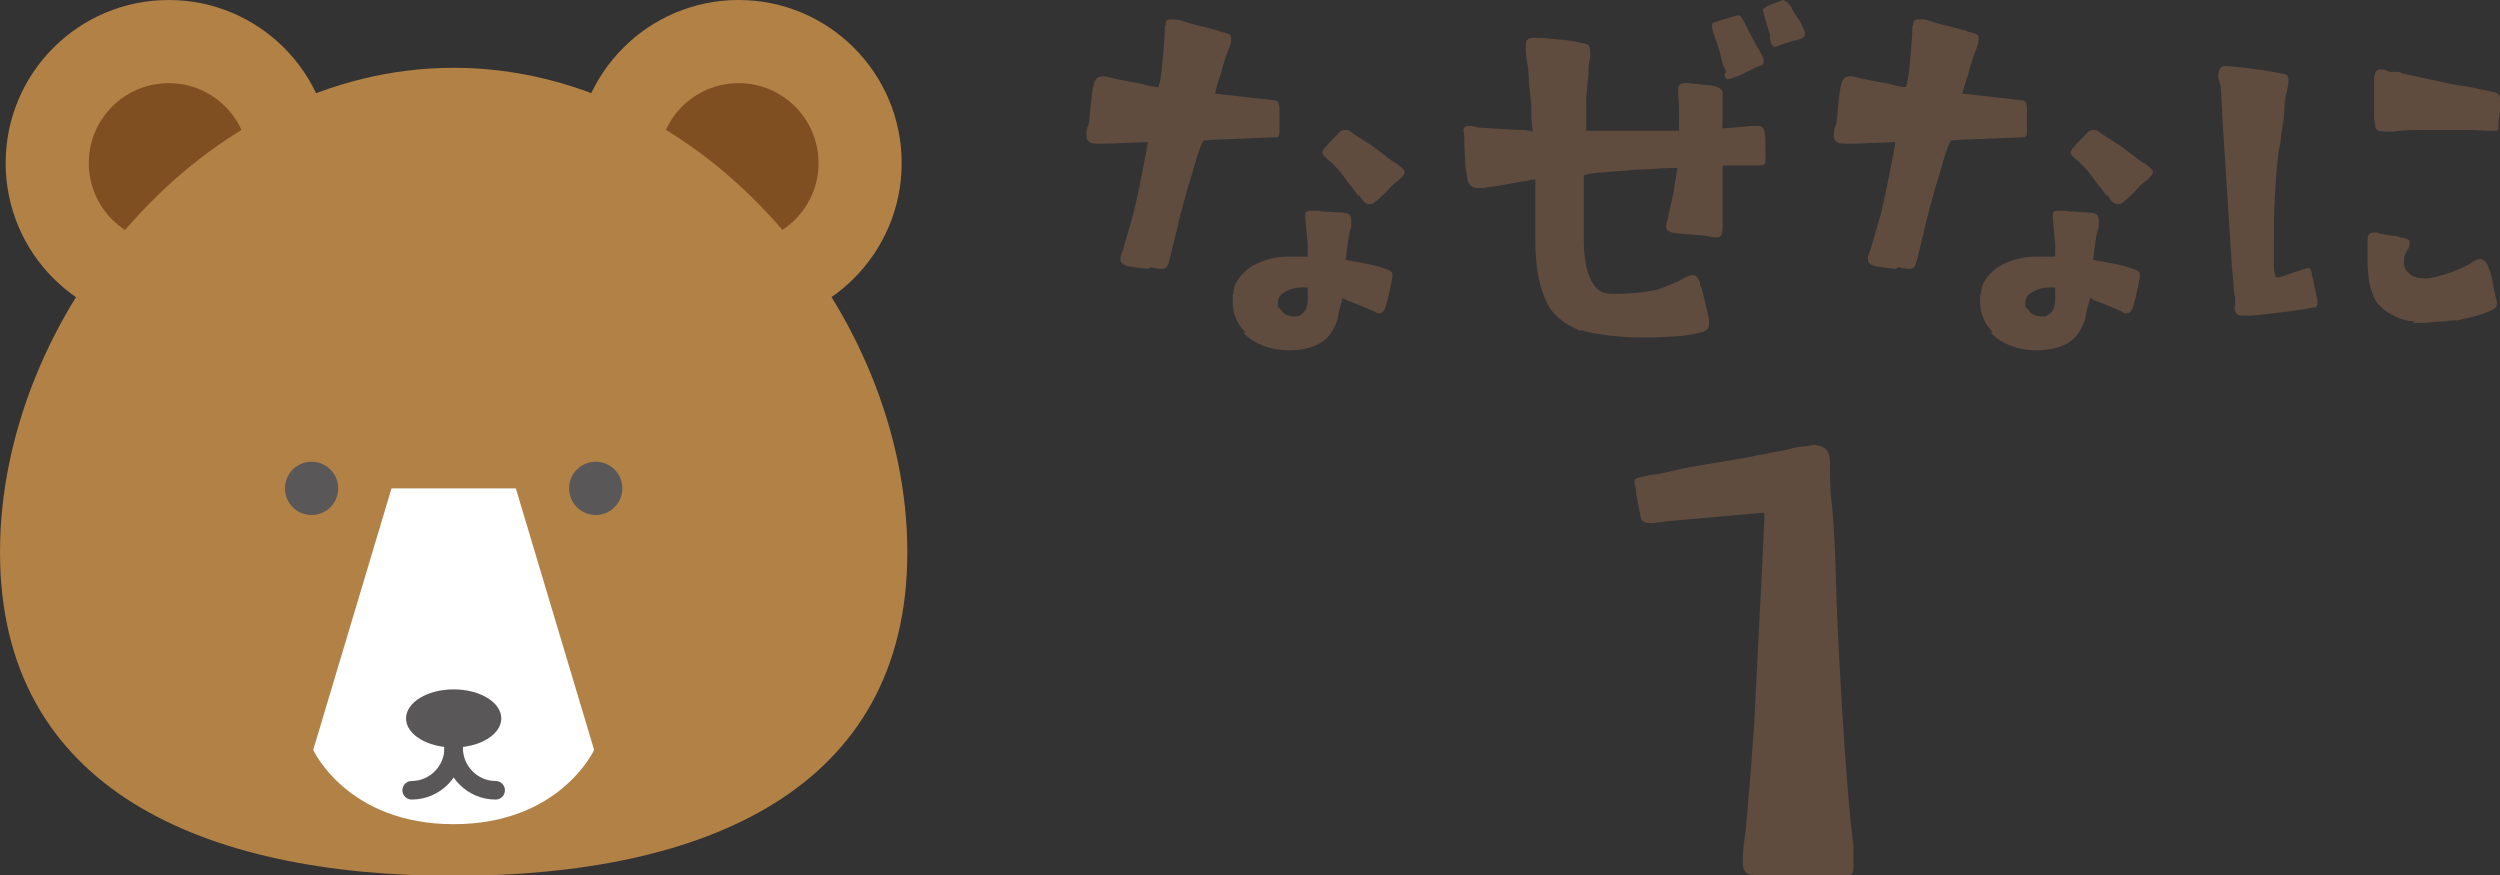
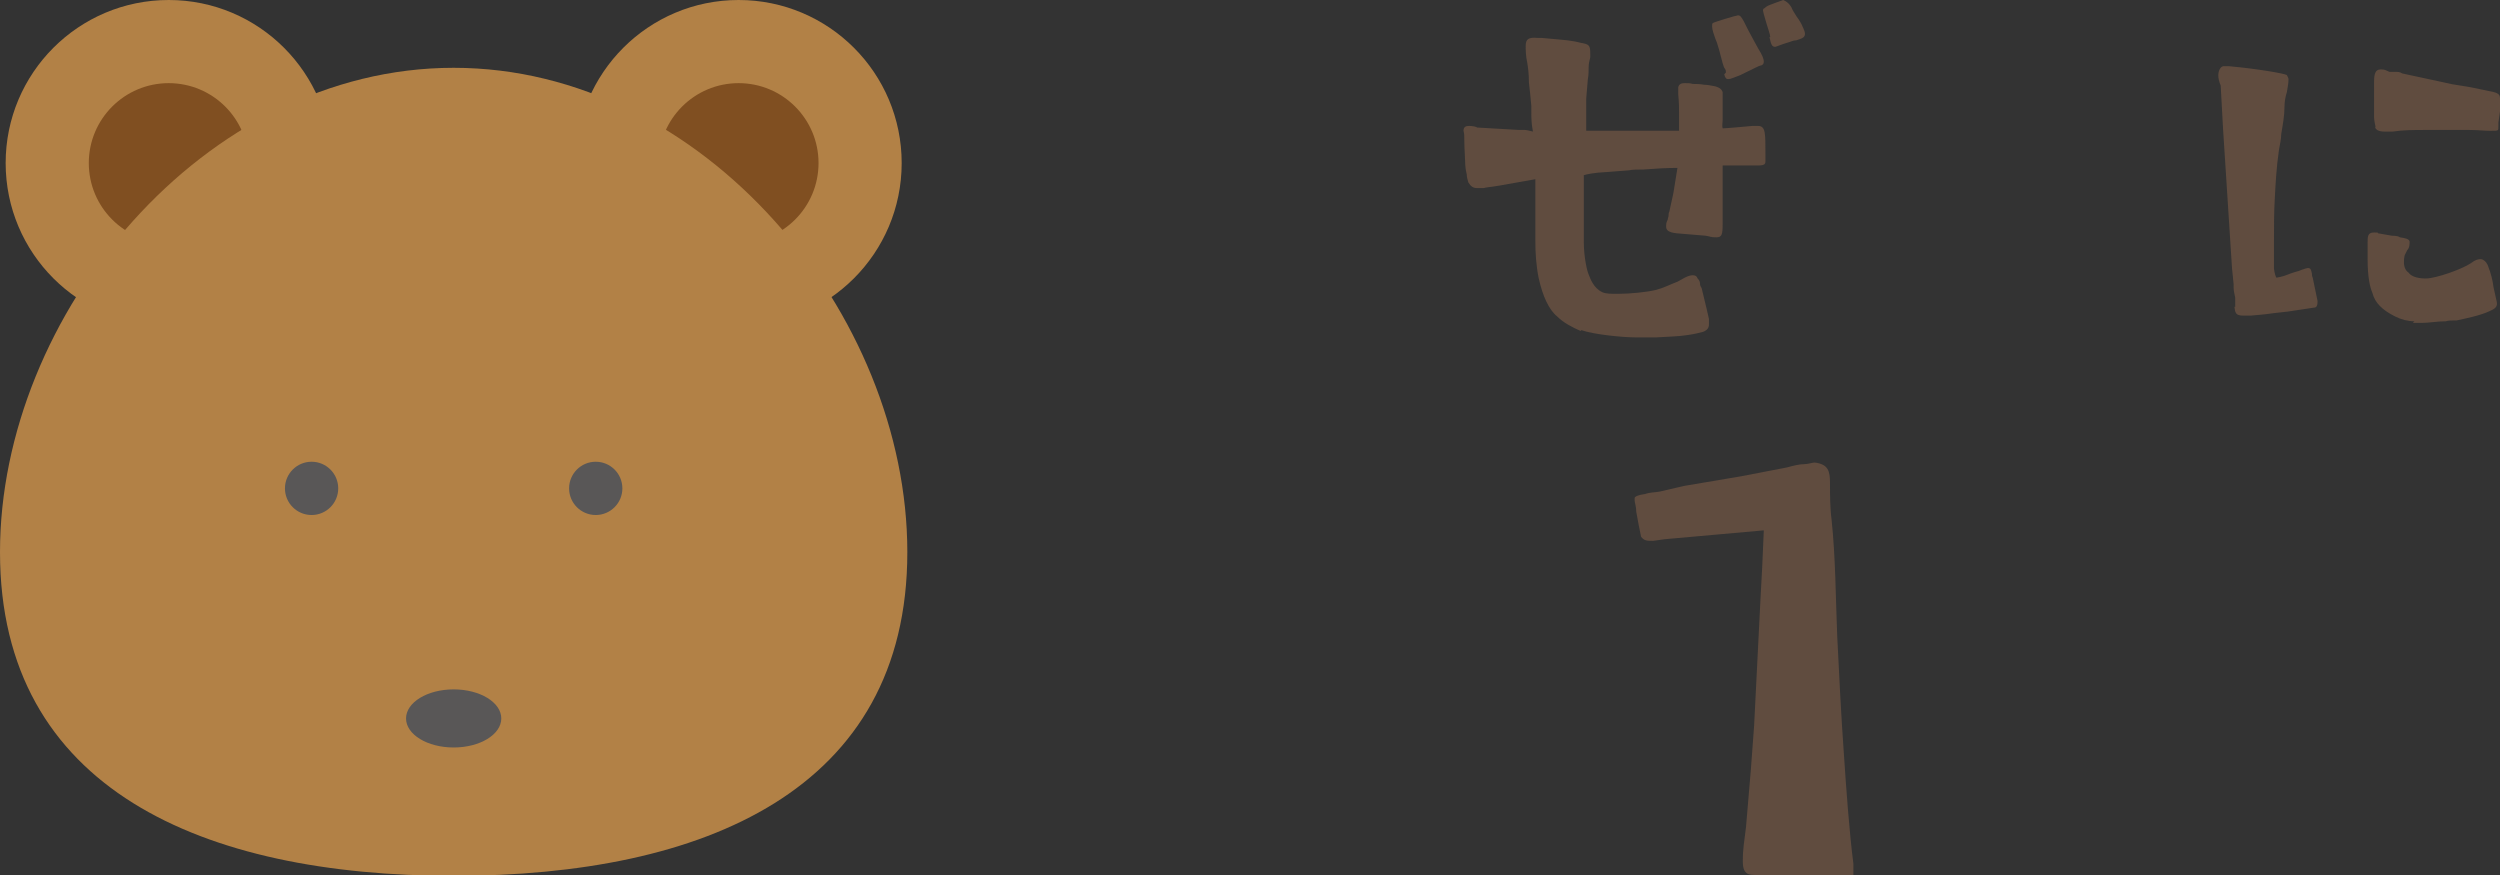
<svg xmlns="http://www.w3.org/2000/svg" id="_レイヤー_1" data-name="レイヤー_1" viewBox="0 0 309.7 108.4">
  <rect x="0" y="0" width="309.7" height="108.4" fill="#333333" stroke="none" />
  <defs>
    <style>      .st0 {        fill: #fff;      }      .st1 {        fill: #b28146;      }      .st2 {        fill: none;        stroke: #595757;        stroke-linecap: round;        stroke-linejoin: round;        stroke-width: 2.3px;      }      .st3 {        fill: #595757;      }      .st4 {        fill: #604c3f;      }      .st5 {        fill: #804f21;      }    </style>
  </defs>
  <g>
    <circle class="st1" cx="20.9" cy="20.2" r="20.2" />
    <circle class="st5" cx="20.9" cy="20.2" r="9.9" />
    <circle class="st1" cx="91.5" cy="20.2" r="20.2" />
    <circle class="st5" cx="91.5" cy="20.2" r="9.9" />
    <path class="st1" d="M112.4,68.4c0,29.5-25.2,40.1-56.2,40.1S0,97.8,0,68.4,25.2,8.4,56.2,8.4s56.2,30.5,56.2,60Z" />
-     <path class="st0" d="M63.9,60.5l9.7,32.4s-4.2,9.2-17.4,9.2c-13.2,0-17.4-9.2-17.4-9.2l9.7-32.4h15.3Z" />
    <circle class="st3" cx="38.6" cy="60.5" r="3.3" />
    <circle class="st3" cx="73.8" cy="60.5" r="3.3" />
    <ellipse class="st3" cx="56.2" cy="89" rx="5.9" ry="3.6" />
-     <path class="st2" d="M56.2,92.7c0,2.8-2.3,5.2-5.2,5.2" />
-     <path class="st2" d="M56.2,92.7c0,2.8,2.3,5.2,5.2,5.2" />
  </g>
  <g>
-     <path class="st4" d="M225.5,108.4h-7.6c-.8,0-1.3,0-1.6-.3-.2-.2-.4-.5-.4-1.4,0-1.7.2-2.5.4-4.3l.6-7.1.4-5.4.8-15.9.2-3.7.2-4.6c0-1.1.2-1.8,0-2.2l-12.3,1.1-1.4.2c-.8,0-1.1,0-1.5-.5-.2-1-.4-1.9-.6-3.1,0-.7-.2-1.1-.2-1.4v-.3c0-.2.5-.4,1.3-.5.5-.2,1.2-.2,1.8-.3l3-.7,7.1-1.2,5.7-1.1c.7-.2,1.5-.4,2.1-.4.5,0,1-.2,1.3-.2,1.7.2,1.9,1.1,1.9,2.5s0,3.1.2,4.6c.5,4.8.5,9.7.7,14.5.2,4.1.5,10.1.8,14.2.3,4.5.7,10.1,1.2,13.9,0,.5,0,.9,0,1.4s0,.7,0,1c0,.8,0,1.2-.9,1.4-.5,0-1.3.2-1.8.2-.5,0-1,0-1.5,0Z" />
-     <path class="st4" d="M142.2,33.3c-1.9-.2-2.8-.3-3.1-.6-.3-.2-.3-.4-.3-.7s.2-.8.3-1l1.3-4.5.3-1.3c.3-1.3.7-3.2,1-4.9.2-1,.5-2.5.5-2.7l-5.1.2c-.5,0-.9,0-1.2,0-.6,0-1.1-.1-1.3-.7,0-.2,0-.3,0-.5,0-.3,0-.7.2-1,.2-.5.2-1.5.3-2.5l.2-1.7c0-.2.1-.4.1-.6l.2-.7c.3-.7.9-.7,1.5-.6.7.2,2.6.6,4.4.9.5.2,1.5.4,2,.4l.2-.7c.3-1.5.6-5.8.6-6.4s0-.4.1-.6c0-.5.1-.7.7-.7s.8,0,1.4.2l.6.2c.3.1.7.2,1.1.3,1.2.3,2,.5,2.7.7.2.1.4.2.6.2.8.2,1.1.3,1,1,0,.5-.3,1.1-.6,1.9-.2.7-.5,1.4-.7,2.4-.3.7-.5,1.5-.7,2.3l7.1.8c.7,0,.8.2.9.9,0,.2,0,.4,0,.6v.8c0,.3,0,.5,0,.7v.5c0,.8,0,1.1-.4,1.1l-7.5.3c-.5,0-1.1.1-1.5.1-.3.4-.8,1.8-1.5,4.4l-.5,1.6c-.5,1.8-1,3.6-1.3,5l-.8,3.3c-.2.8-.3,1.2-.5,1.4-.1.1-.3.2-.5.2s-.7,0-1.4-.2ZM154.3,41.2c-1-1-1.6-2.3-1.6-3.8s0-.7.1-1.1c0-1,.7-2.1,1.7-2.9,1.5-1.2,3.7-1.6,4.8-1.6s1.2,0,1.6,0c.3,0,.6,0,1.1,0v-1.6c0,0-.3-3.1-.3-3.1,0-.2,0-.4,0-.5,0-.4.2-.5.9-.5.5,0,.8,0,1.2.1.7,0,1.5.1,1.8.1h.4c1.2.1,1.4.3,1.4,1.1s0,.8-.2,1.3c-.2.8-.4,2.8-.5,3.5.2,0,.5.1.6.1l1.6.3c1.1.2,2.3.5,3,.8.4.2.6.3.6.6,0,.6-.3,1.7-.5,2.7-.1.4-.2.8-.3,1.1-.2.7-.4,1-.8,1s-.4,0-.6-.2l-2.4-1-.5-.2c-.4-.1-.8-.3-1.1-.5-.1.6-.3,1.1-.4,1.6-.1.6-.2,1.1-.4,1.6-.2.5-.5,1-.8,1.4-1,1.3-2.9,1.9-5,1.9s-4.3-.7-5.7-2.2ZM161.1,39c.5-.2,1-.9.9-2.4v-1c-.9,0-1.8,0-2.7.5-.6.3-1,.7-1,1.4s0,.5.2.7c.2.1.3.4.4.5.3.3.8.5,1.4.5s.6,0,.8-.2ZM168.3,24.3c-.4-.6-1.2-1.5-1.8-2.4-.5-.7-1.4-1.7-2.1-2.2-.4-.4-.6-.6-.6-.8s.2-.4.3-.6c.1,0,.2-.2.3-.3.4-.5,1-1,1.4-1.5.3-.3.5-.4.8-.4s.4,0,.7.2l.4.3c.7.5,2,1.2,3,2l1.3,1c.3.2.6.5.9.6.7.5,1.1.8,1.1,1.1s-.2.5-.7,1c-.6.4-1.2,1-1.5,1.4-.8.8-1.4,1.3-1.7,1.5-.2.1-.4.1-.5.1-.4,0-.8-.4-1.2-1.1Z" />
+     <path class="st4" d="M225.5,108.4h-7.6c-.8,0-1.3,0-1.6-.3-.2-.2-.4-.5-.4-1.4,0-1.7.2-2.5.4-4.3l.6-7.1.4-5.4.8-15.9.2-3.7.2-4.6l-12.3,1.1-1.4.2c-.8,0-1.1,0-1.5-.5-.2-1-.4-1.9-.6-3.1,0-.7-.2-1.1-.2-1.4v-.3c0-.2.5-.4,1.3-.5.5-.2,1.2-.2,1.8-.3l3-.7,7.1-1.2,5.7-1.1c.7-.2,1.5-.4,2.1-.4.5,0,1-.2,1.3-.2,1.7.2,1.9,1.1,1.9,2.5s0,3.1.2,4.6c.5,4.8.5,9.7.7,14.5.2,4.1.5,10.1.8,14.2.3,4.5.7,10.1,1.2,13.9,0,.5,0,.9,0,1.4s0,.7,0,1c0,.8,0,1.2-.9,1.4-.5,0-1.3.2-1.8.2-.5,0-1,0-1.5,0Z" />
    <path class="st4" d="M195.8,41c-1.1-.5-2.1-1-2.9-1.8-1-.8-1.8-2.5-2.3-4.8-.3-1.5-.4-3.1-.4-4.5s0-1.9,0-2.6c0-.6,0-1.2,0-1.8,0-.3,0-.7,0-1,0-.5,0-.9,0-1.3s0-.7,0-1l-4.5.8c-1.2.2-1.6.2-1.9.3-.2,0-.6,0-.8,0-.5,0-.8-.2-1.1-.7-.1-.3-.2-.7-.2-1-.1-.4-.2-1-.2-1.6,0-.5-.1-1.6-.1-2.5s0-.8-.1-1.3h0c0-.5.3-.6.7-.6s.9.1,1,.2l5.2.3c.2,0,.5,0,.7,0,.2,0,.6.1,1,.2-.2-1-.2-1.7-.2-2.5,0-.3,0-.5,0-.7-.1-1-.2-2.1-.3-2.9,0-1-.1-1.8-.2-2.4-.2-.9-.2-1.7-.2-2.1,0-.9.4-1.1,1.5-1h.5s2.2.2,2.2.2c0,0,1.5.1,2.6.4,1.1.2,1.2.3,1.2,1.4,0,.2,0,.3,0,.4-.1.4-.2.8-.2,1.2,0,.4,0,1-.1,1.5l-.2,2.4c0,.8,0,1.7,0,2.5v1.5c.5,0,1.6,0,2.9,0s2.9,0,4,0h4.6v-1.2c0-.3,0-.7,0-1,0-.6,0-1.3-.1-2.3,0-.4,0-.8,0-.9.1-.4.4-.5.8-.5s.7,0,1,.1c.4,0,.9,0,1.4.1.4,0,.9.1,1.4.2.3.1.7.2.9.7v.3c0,.3,0,.7,0,1.2,0,.5,0,1,0,1.5s0,.3,0,.4c0,.4-.1.8,0,1.1.5,0,2.5-.2,3.7-.3.3,0,.5,0,.7,0,.4,0,.7.2.8.8.1.5.1,1.4.1,2.6s0,.5,0,.7v.3c0,.3-.1.5-.9.5h-4.4v4.5s0,.8,0,.8c0,.7,0,1.6,0,1.9,0,1.4-.1,1.7-.8,1.7s-.7-.1-1.3-.2l-3.6-.3c-1-.1-1.3-.4-1.3-.8s0-.5.2-.9c0-.2.1-.3.1-.5s0-.3.1-.5l.5-2.3.5-3.1h0c-1.4,0-2.9.1-4.2.2-.7,0-1.4,0-1.8.1l-2.6.2c-2,.1-2.6.3-3,.4v2.6c0,1.7,0,3.9,0,5.7s.4,3.6.6,4c.2.5.6,1.7,1.7,2.2.4.2,1.1.2,1.9.2,1.5,0,3.6-.2,4.8-.5.8-.2,1.8-.7,2.6-1,.4-.2.7-.4.9-.5.4-.2.7-.3,1-.3s.5.1.6.4c.2.2.3.4.3.7,0,.2.1.3.2.5l.6,2.5.3,1.3c0,.3,0,.5,0,.7,0,.4-.2.7-.7.9-.3.1-1.2.3-1.9.4-1.2.2-2.6.2-4,.3-.4,0-.9,0-1.3,0s-.6,0-1,0c-2,0-5.5-.4-6.9-.9ZM213.8,9c0-.2,0-.4-.2-.6-.1-.2-.3-.9-.5-1.7-.1-.5-.3-1-.4-1.4l-.2-.5c-.2-.6-.4-1.1-.4-1.5s0-.4.2-.5c.2-.1,2.8-.9,3-.9.3,0,.4.2.7.7l.5,1c.5.9,1,1.9,1.3,2.4.5.8.7,1.3.7,1.6s-.1.4-.3.5c-.3,0-1.3.6-2,.9l-.6.3c-.8.3-1.2.5-1.5.5s-.4-.2-.5-.6ZM219.3,4.6c0-.3-.3-1.1-.5-1.8-.3-1-.4-1.4-.4-1.5s0-.2.2-.3c.3-.3.7-.4,1.2-.6l1.1-.4c.7.3,1,.8,1.2,1.3.2.3.3.5.5.8.3.4.6.9.7,1.2.2.4.3.7.3.9,0,.5-.5.6-1.1.8-.3,0-.5.1-.8.2-.7.2-.9.3-1.2.4-.3.1-.5.2-.6.2-.4,0-.5-.3-.7-1.2Z" />
-     <path class="st4" d="M234.8,33.3c-1.9-.2-2.8-.3-3.1-.6-.3-.2-.3-.4-.3-.7s.2-.8.3-1l1.3-4.5.3-1.3c.3-1.3.7-3.2,1-4.9.2-1,.5-2.5.5-2.7l-5.1.2c-.5,0-.9,0-1.2,0-.6,0-1.1-.1-1.3-.7,0-.2,0-.3,0-.5,0-.3,0-.7.2-1,.2-.5.2-1.5.3-2.5l.2-1.7c0-.2.1-.4.1-.6l.2-.7c.3-.7.9-.7,1.5-.6.7.2,2.6.6,4.4.9.5.2,1.5.4,2,.4l.2-.7c.3-1.5.6-5.8.6-6.4s0-.4.1-.6c0-.5.1-.7.7-.7s.8,0,1.4.2l.6.2c.3.1.7.2,1.1.3,1.2.3,2,.5,2.7.7.2.1.4.2.6.2.8.2,1.1.3,1,1,0,.5-.3,1.1-.6,1.9-.2.7-.5,1.4-.7,2.4-.3.7-.5,1.5-.7,2.3l7.1.8c.7,0,.8.2.9.9,0,.2,0,.4,0,.6v.8c0,.3,0,.5,0,.7v.5c0,.8,0,1.1-.4,1.1l-7.5.3c-.5,0-1.1.1-1.5.1-.3.4-.8,1.8-1.5,4.4l-.5,1.6c-.5,1.8-1,3.6-1.3,5l-.8,3.3c-.2.8-.3,1.2-.5,1.4-.1.1-.3.2-.5.2s-.7,0-1.4-.2ZM246.9,41.2c-1-1-1.6-2.3-1.6-3.8s0-.7.1-1.1c0-1,.7-2.1,1.7-2.9,1.5-1.2,3.7-1.6,4.8-1.6s1.2,0,1.6,0c.3,0,.6,0,1.1,0v-1.6c0,0-.3-3.1-.3-3.1,0-.2,0-.4,0-.5,0-.4.2-.5.9-.5.5,0,.8,0,1.2.1.7,0,1.5.1,1.8.1h.4c1.2.1,1.4.3,1.4,1.1s0,.8-.2,1.3c-.2.8-.4,2.8-.5,3.5.2,0,.5.1.6.1l1.6.3c1.1.2,2.3.5,3,.8.4.2.6.3.6.6,0,.6-.3,1.7-.5,2.7-.1.4-.2.8-.3,1.1-.2.7-.4,1-.8,1s-.4,0-.6-.2l-2.4-1-.5-.2c-.4-.1-.8-.3-1.1-.5-.1.6-.3,1.1-.4,1.6-.1.6-.2,1.1-.4,1.6-.2.5-.5,1-.8,1.4-1,1.3-2.9,1.9-5,1.9s-4.3-.7-5.7-2.2ZM253.7,39c.5-.2,1-.9.9-2.4v-1c-.9,0-1.8,0-2.7.5-.6.3-1,.7-1,1.4s0,.5.2.7c.2.1.3.4.4.5.3.3.8.5,1.4.5s.6,0,.8-.2ZM261,24.3c-.4-.6-1.2-1.5-1.8-2.4-.5-.7-1.4-1.7-2.1-2.2-.4-.4-.6-.6-.6-.8s.2-.4.3-.6c.1,0,.2-.2.3-.3.4-.5,1-1,1.4-1.5.3-.3.5-.4.8-.4s.4,0,.7.2l.4.3c.7.5,2,1.2,3,2l1.3,1c.3.2.6.5.9.6.7.5,1.1.8,1.1,1.1s-.2.5-.7,1c-.6.4-1.2,1-1.5,1.4-.8.8-1.4,1.3-1.7,1.5-.2.1-.4.1-.5.1-.4,0-.8-.4-1.2-1.1Z" />
    <path class="st4" d="M276.9,38c0-.1,0-.3,0-.4,0-.2,0-.4,0-.7-.1-.5-.2-.9-.2-1.3,0-.1,0-.3,0-.4l-.2-2-.7-10.9-.4-6.2-.3-5.5c-.2-.5-.3-.9-.3-1.3s.2-1,.6-1.1c.1,0,.2,0,.3,0,.1,0,.3,0,.4,0,3.4.3,6.9.9,7.2,1.1.1.2.2.4.2.5,0,.5-.1,1-.2,1.6-.2.6-.3,1.3-.3,1.9,0,1-.2,2.1-.4,3.3,0,.7-.2,1.4-.3,2.1-.3,2.1-.4,4-.5,5.9-.1,1.7-.1,3.4-.1,5.2s0,1.2,0,1.8v1.7c.1.7.2.9.3,1.1.7-.1,1.2-.3,1.7-.5l.6-.2c.4-.1.7-.2.9-.3.3-.1.6-.2.7-.2.4,0,.4.3.5.7,0,.1,0,.3.1.5l.6,2.9c0,.5-.1.8-.4.8l-3.3.5-1.8.2c-1.3.2-1.9.2-2.8.3-.4,0-.7,0-.9,0-1,0-1-.4-1.1-1.1ZM299.1,39.8c-.8,0-1.6-.2-2.4-.6-1.6-.8-2.5-1.7-2.8-2.9-.3-.7-.6-1.9-.6-4.2s0-.9,0-1.2c0-.4,0-.7,0-.8,0-.8,0-1.3.8-1.3s.3,0,.5.1c.5.1,1.2.2,1.7.3.6,0,.9.1,1,.2.7.1,1.1.2,1.2.5v.2c0,.4-.1.7-.3.9-.1.2-.2.4-.3.6-.1.4-.1.7-.1.9,0,.7.3,1.1.6,1.3.2.3.8.7,2.1.7s4.6-1.2,5.6-1.9c.5-.4.9-.5,1.2-.5s.7.3.9.8c.4,1,.6,1.9.7,2.7l.4,1.8c.1.5-.1.8-.8,1.1-1.2.6-3.3,1-4.2,1.2-.2,0-.3,0-.4,0-.3,0-.6,0-.9.1-1.1,0-2.1.2-3,.2s-.7,0-1.1,0ZM294.3,15.8c-.1-.5-.2-.9-.2-1.3s0-.7,0-1v-.5c0-1.2,0-1.7,0-2.9,0-1,.2-1.5.8-1.5s.6.1,1.1.3c.3,0,.5,0,.7,0,.3,0,.6,0,.9.2l5.1,1.1c.8.2,1.4.3,2.1.4.7.1,1.2.2,1.7.3l2.4.5c.8.2.8.5.8.9s0,.4,0,.6c0,.2,0,.5,0,.9l-.2,1.4v.5c0,.5,0,.5-.8.5s-.3,0-.4,0c-.6,0-1.4-.1-2.4-.1h-1.2c-.4,0-.8,0-1.3,0-1,0-2,0-3,0-1.3,0-2.7,0-4,.2-.4,0-.7,0-1,0-.7,0-1.1-.2-1.2-.6Z" />
  </g>
</svg>